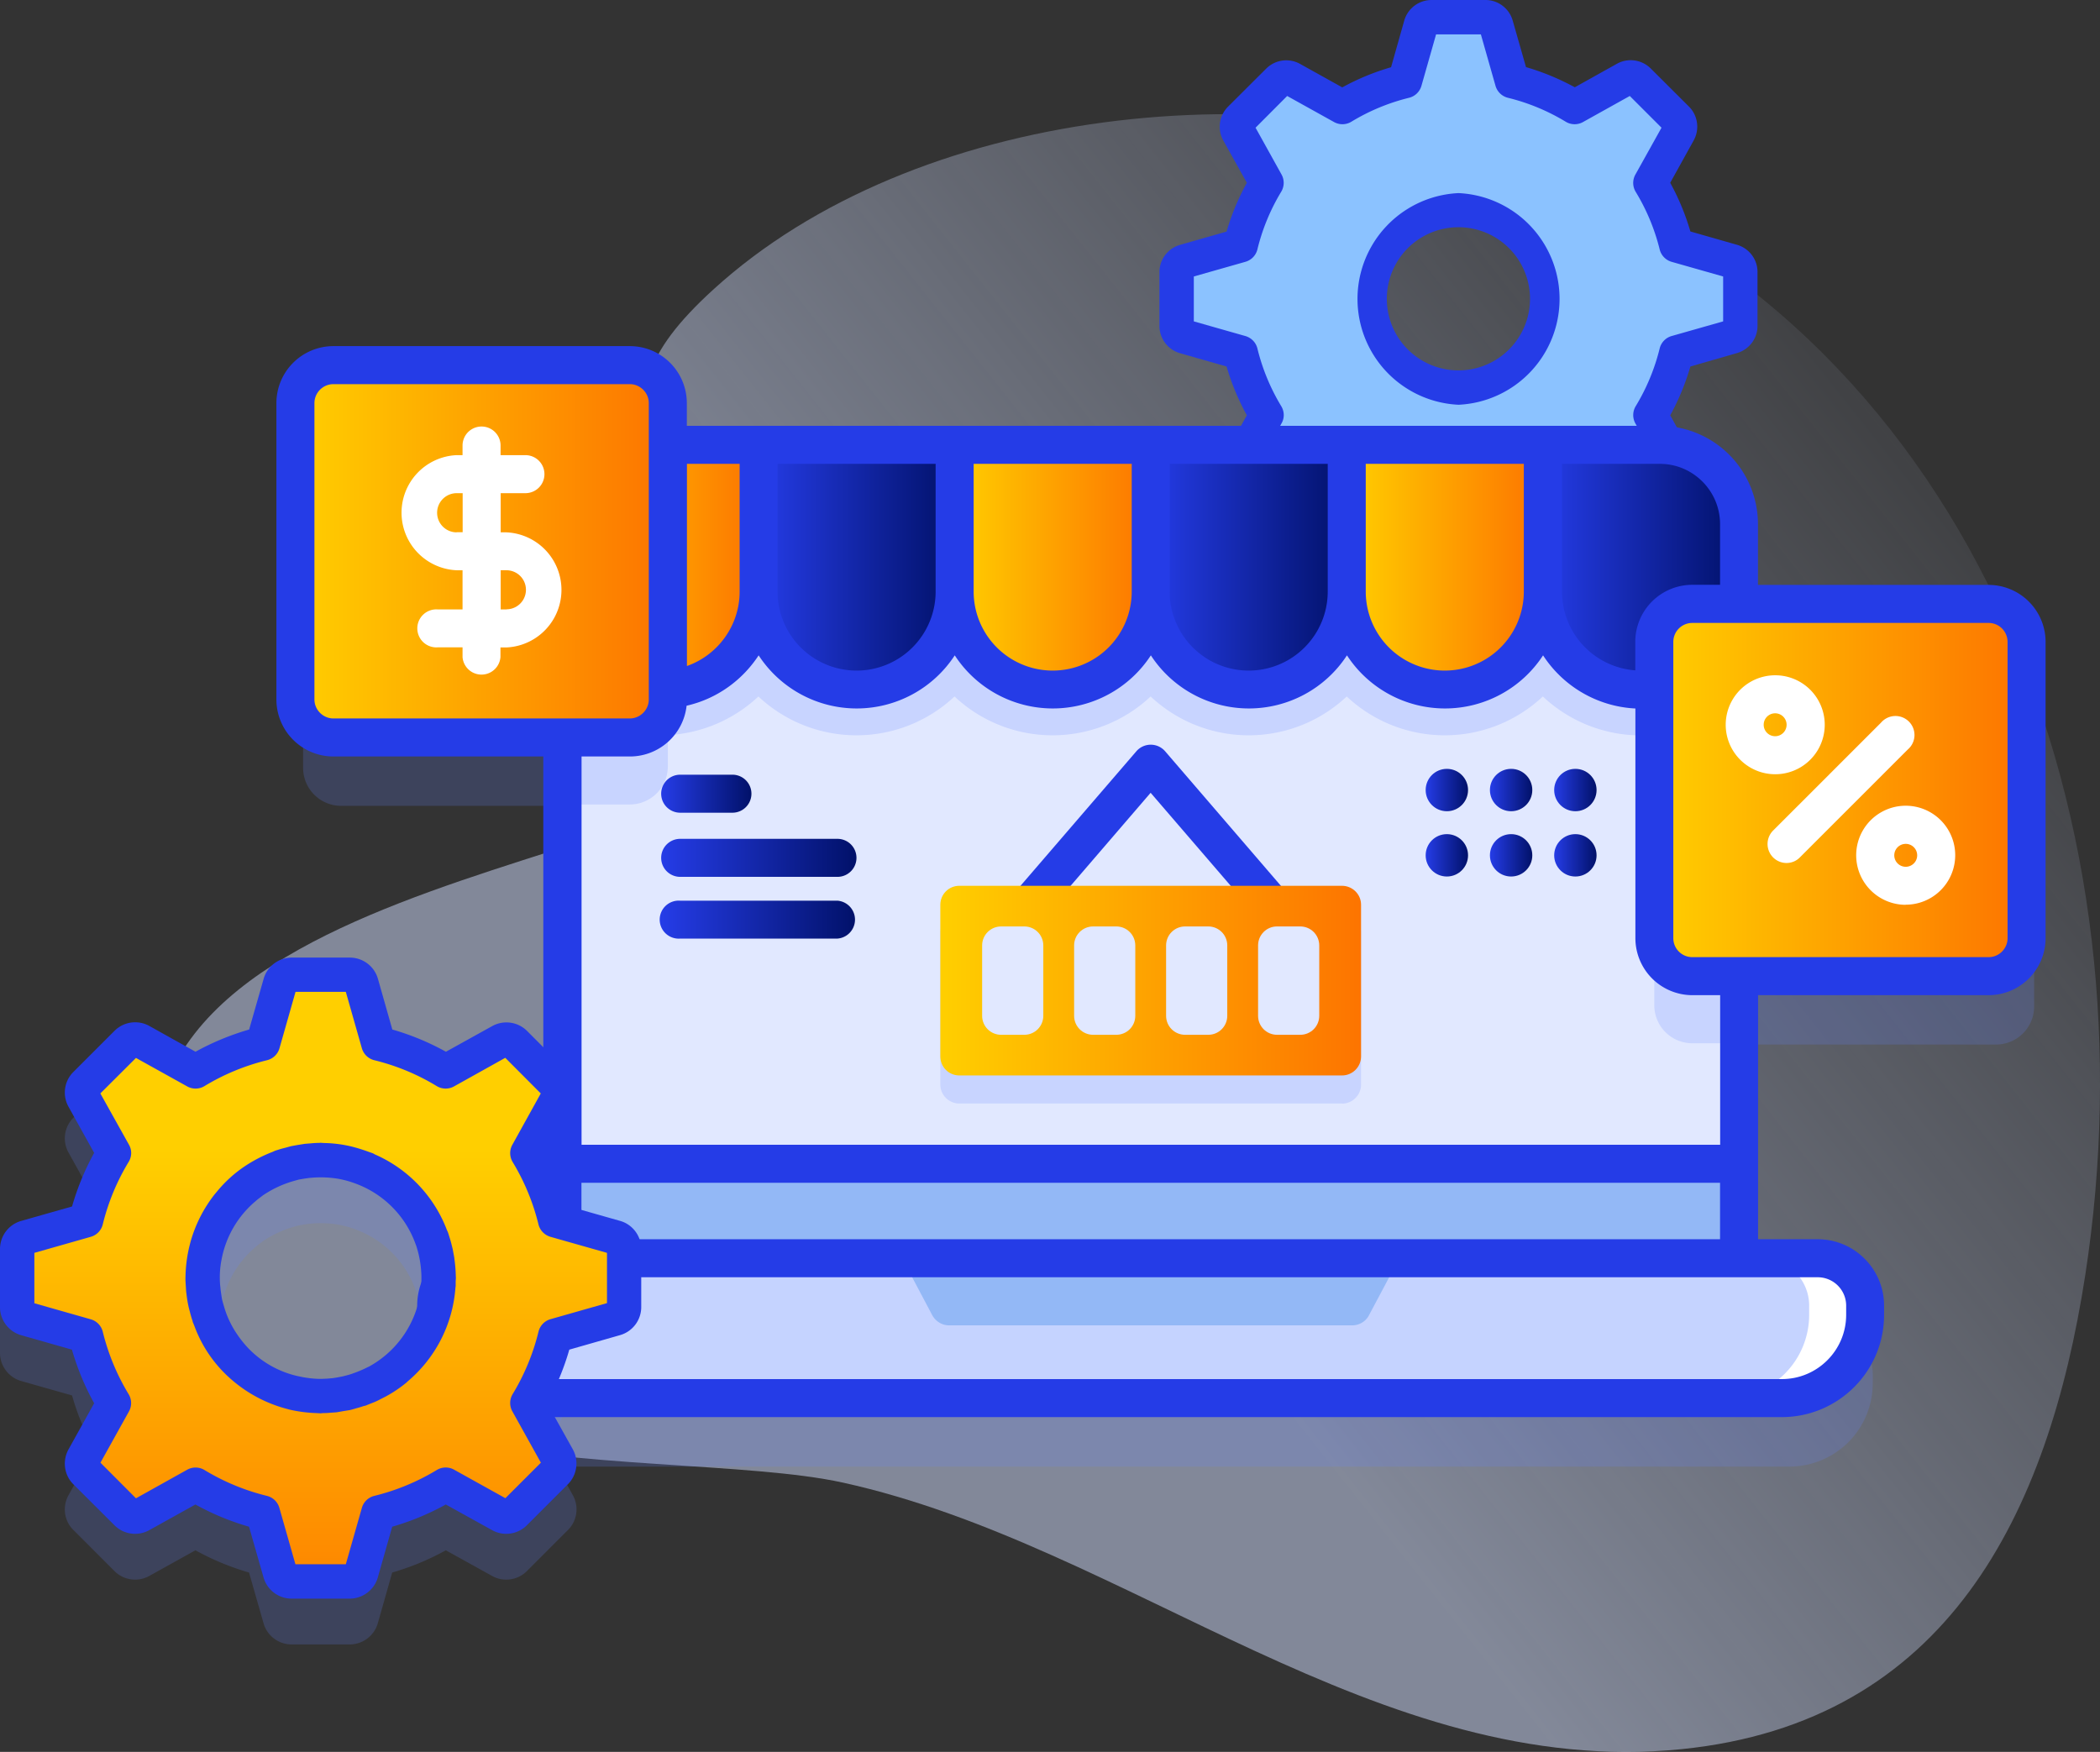
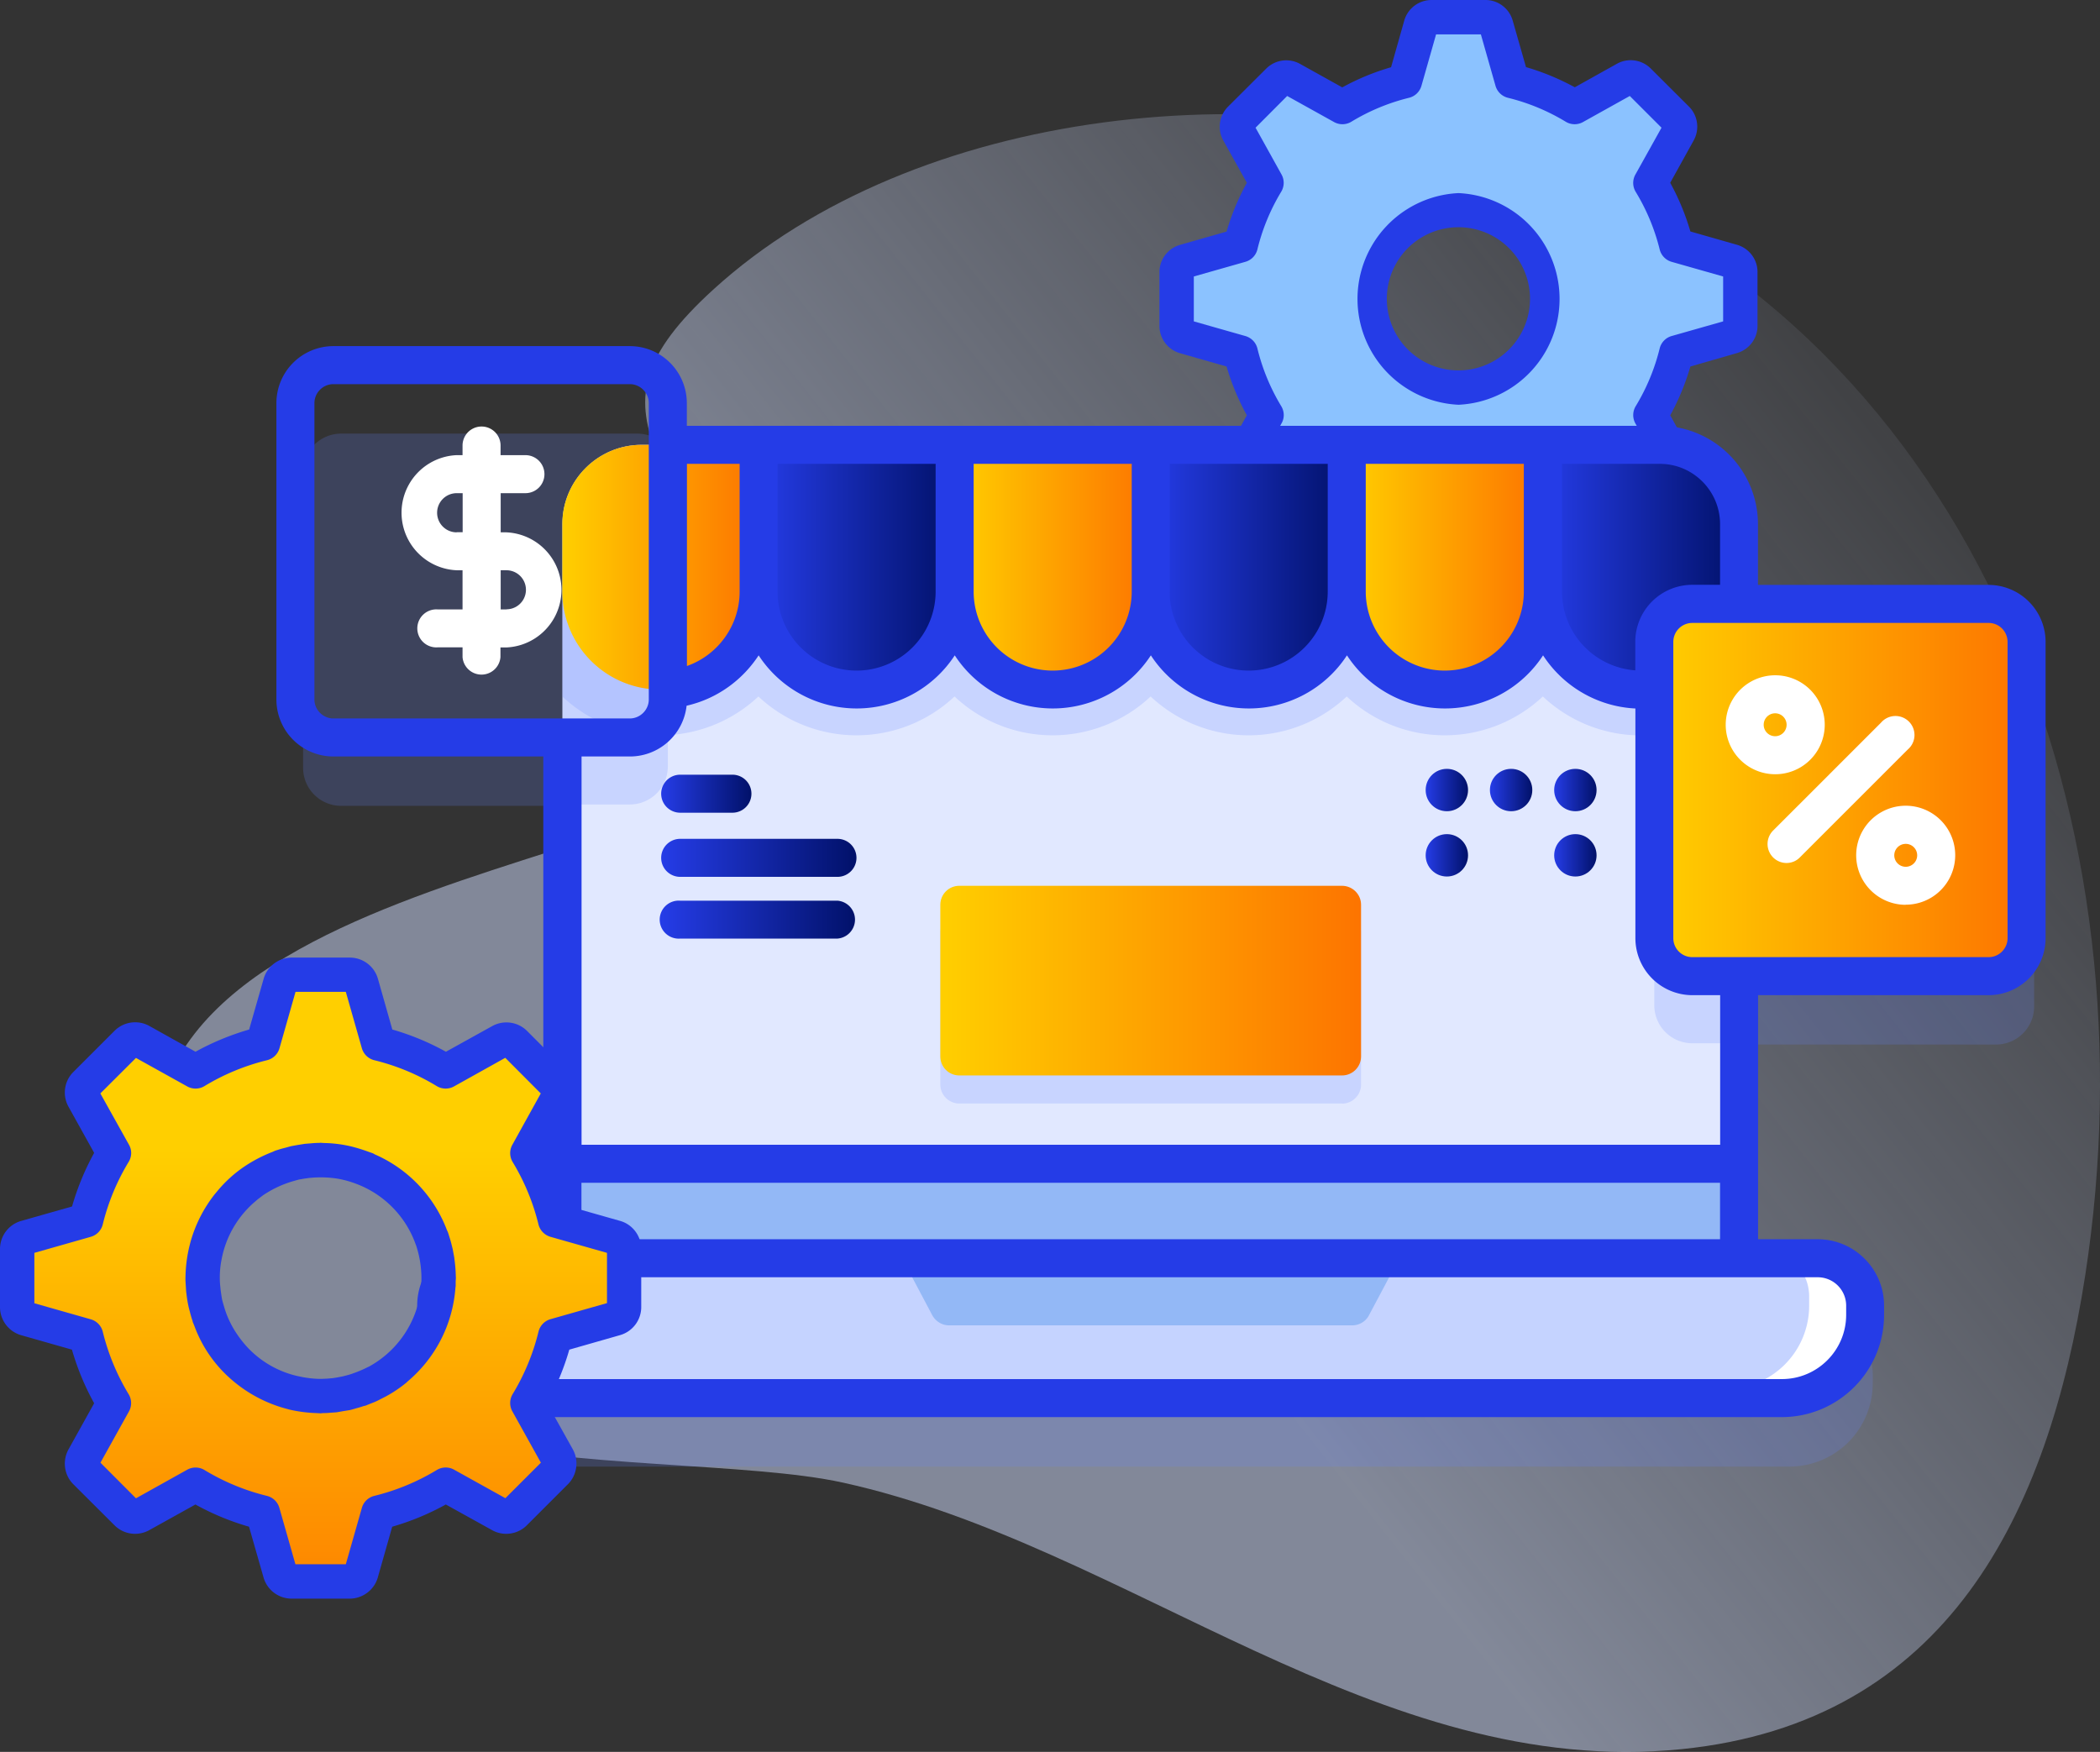
<svg xmlns="http://www.w3.org/2000/svg" width="183.33" height="152.96">
  <rect width="100%" height="100%" fill="#333333" stroke="none" />
  <switch>
    <g>
      <linearGradient id="a" gradientUnits="userSpaceOnUse" x1="-230.1" y1="1730.78" x2="-359.52" y2="1628.24" gradientTransform="matrix(1 0 0 -1 414 1760.68)">
        <stop offset="0" stop-color="#d2deff" stop-opacity="0" />
        <stop offset=".69" stop-color="#d2deff" />
      </linearGradient>
      <path d="M134.49 14.83C111.55 5.86 79.8 9.27 62.25 25.3c-12.39 11.31-2.8 14.53 5.65 35.23C74 75.5 13.42 73.44 13.42 100.51c0 31.3 43.88 25.36 60.17 28.94 24.9 5.48 46.63 25.97 73.23 23.27 23.17-2.36 32-20.53 35.22-41.37 6-38.82-8.74-81.33-47.55-96.52z" opacity=".5" fill="url(#a)" />
      <path d="M103.43 29.4l4.88 1.38a19.48 19.48 0 002.26 5.46l-2.47 4.43a.97.97 0 00.16 1.16l3.34 3.33c.3.31.78.38 1.15.17l4.44-2.47a19.47 19.47 0 005.46 2.26l1.39 4.88c.11.42.5.7.93.7h4.72c.43 0 .8-.28.93-.7l1.39-4.88a19.47 19.47 0 005.45-2.26l4.44 2.47c.38.2.85.14 1.16-.16l3.33-3.34c.3-.3.37-.78.16-1.16l-2.47-4.43a19.48 19.48 0 002.26-5.46l4.89-1.39c.41-.12.7-.5.7-.93v-4.72a.97.97 0 00-.7-.93l-4.89-1.39a19.48 19.48 0 00-2.26-5.46l2.47-4.43a.97.97 0 00-.16-1.16l-3.33-3.33a.97.97 0 00-1.16-.17l-4.44 2.47a19.47 19.47 0 00-5.45-2.26l-1.4-4.88a.97.97 0 00-.92-.7h-4.72a.97.97 0 00-.93.7l-1.4 4.88a19.47 19.47 0 00-5.45 2.26l-4.44-2.47a.97.97 0 00-1.15.17l-3.34 3.33c-.3.3-.37.78-.16 1.16l2.47 4.43a19.48 19.48 0 00-2.26 5.46l-4.88 1.4c-.42.1-.7.49-.7.92v4.72c0 .43.28.81.7.93zm23.9-11.04a7.74 7.74 0 110 15.48 7.74 7.74 0 010-15.48z" fill="#8bc2ff" />
      <path d="M124.97 0h4.72c1.1 0 2.07.74 2.37 1.8l1.16 4.06c1.48.43 2.9 1.02 4.26 1.76l3.69-2.06a2.48 2.48 0 012.94.42l3.34 3.33c.78.78.94 1.99.41 2.95l-2.05 3.7a20.93 20.93 0 011.76 4.25l4.06 1.16c1.06.3 1.8 1.27 1.8 2.37v4.72c0 1.1-.74 2.07-1.8 2.37L147.57 32a20.91 20.91 0 01-1.76 4.26l2.05 3.7c.53.95.37 2.16-.4 2.94l-3.35 3.34c-.77.77-1.98.94-2.94.4l-3.7-2.05a21 21 0 01-4.25 1.77l-1.16 4.06a2.48 2.48 0 01-2.37 1.8h-4.72c-1.1 0-2.08-.74-2.38-1.8l-1.15-4.06a20.96 20.96 0 01-4.26-1.77l-3.7 2.06c-.96.53-2.17.36-2.94-.41l-3.34-3.34a2.48 2.48 0 01-.41-2.94l2.06-3.7a21.04 21.04 0 01-1.77-4.26l-4.06-1.16a2.48 2.48 0 01-1.8-2.37v-4.72c0-1.1.74-2.07 1.8-2.37l4.06-1.16a21 21 0 011.77-4.26l-2.06-3.7a2.48 2.48 0 01.41-2.94l3.34-3.33a2.48 2.48 0 012.94-.42l3.7 2.06a20.93 20.93 0 014.26-1.76l1.15-4.07A2.48 2.48 0 01124.97 0zm4.31 3h-3.91l-1.28 4.5A1.5 1.5 0 01123 8.54a17.96 17.96 0 00-5.03 2.09 1.5 1.5 0 01-1.5.03l-4.1-2.28-2.76 2.77 2.27 4.09a1.5 1.5 0 01-.03 1.5 17.93 17.93 0 00-2.08 5.04 1.5 1.5 0 01-1.05 1.08l-4.5 1.28v3.92l4.5 1.28c.52.15.92.56 1.05 1.08a17.95 17.95 0 002.08 5.04c.28.46.3 1.03.03 1.5l-2.27 4.09 2.77 2.77 4.08-2.28a1.5 1.5 0 011.5.03c1.57.95 3.27 1.65 5.04 2.09.53.13.94.53 1.09 1.04l1.28 4.5h3.91l1.28-4.5a1.5 1.5 0 011.09-1.04 17.95 17.95 0 005.03-2.09 1.5 1.5 0 011.51-.03l4.09 2.28 2.77-2.77-2.28-4.08a1.5 1.5 0 01.03-1.51 17.96 17.96 0 002.09-5.04 1.5 1.5 0 011.04-1.08l4.5-1.28v-3.92l-4.5-1.28a1.5 1.5 0 01-1.04-1.08 17.94 17.94 0 00-2.1-5.04 1.5 1.5 0 01-.02-1.5l2.28-4.09-2.77-2.77-4.09 2.28a1.5 1.5 0 01-1.5-.03 17.95 17.95 0 00-5.04-2.09 1.5 1.5 0 01-1.09-1.04L129.28 3zm-25.44 24.95zm0 0z" fill="#253ce7" />
      <path d="M127.33 16.86a9.25 9.25 0 010 18.48 9.25 9.25 0 010-18.48zm0 15.48a6.25 6.25 0 10-.02-12.5 6.25 6.25 0 00.02 12.5z" fill="#253ce7" />
-       <path d="M54.14 110.6l-4.44-1.26a22.47 22.47 0 00-1.94-4.68l2.25-4.04c.55-.98.37-2.23-.43-3.03L46 94c-.8-.79-2.04-.96-3.03-.41l-4.04 2.24a22.29 22.29 0 00-4.68-1.94l-1.26-4.44a2.55 2.55 0 00-2.45-1.84h-5.08c-1.13 0-2.13.76-2.44 1.84l-1.27 4.44c-1.62.47-3.2 1.12-4.68 1.94l-4.03-2.25A2.55 2.55 0 0010 94l-3.6 3.6c-.8.8-.97 2.04-.42 3.03l2.24 4.03a22.34 22.34 0 00-1.93 4.68l-4.44 1.26A2.55 2.55 0 000 113.05v5.08c0 1.13.76 2.14 1.85 2.45l4.44 1.26c.46 1.63 1.11 3.2 1.93 4.68l-2.24 4.03c-.55 1-.38 2.24.42 3.03l3.6 3.6c.8.8 2.04.97 3.03.42l4.03-2.24c1.49.82 3.05 1.47 4.68 1.94l1.27 4.44a2.55 2.55 0 002.44 1.84h5.08c1.13 0 2.14-.76 2.45-1.84l1.26-4.44c1.63-.47 3.2-1.12 4.68-1.94l4.04 2.24c.98.55 2.23.38 3.03-.42l3.6-3.6c.8-.8.97-2.04.42-3.03l-2.25-4.03a22.39 22.39 0 001.94-4.68l4.44-1.27a2.55 2.55 0 001.85-2.44v-5.08c0-1.13-.76-2.14-1.85-2.45zm-17.35 5.2a8.81 8.81 0 01-4.56 7.5l-.23.12a9.88 9.88 0 01-1.2.5c-.18.07-.36.12-.55.17l-.31.08-.51.1-.38.06-.46.04-.43.02a6.93 6.93 0 01-.86-.03 8.64 8.64 0 01-.51-.06l-.32-.05-.57-.12-.24-.06a8.64 8.64 0 01-4-2.37 9.8 9.8 0 01-.87-1.07l-.19-.28a8.72 8.72 0 01-.83-1.63l-.12-.34-.15-.5-.1-.36a8.41 8.41 0 01-.08-.47l-.06-.42-.04-.4a7.9 7.9 0 01.11-2.19 8.75 8.75 0 012.99-5.17l.16-.14.5-.38.2-.13a9.37 9.37 0 012.48-1.11l.43-.12.4-.07.48-.07.36-.03a9.48 9.48 0 012.19.1 8.8 8.8 0 011.6.45 8.78 8.78 0 015.17 5.28l.05.13a9.25 9.25 0 01.45 2.65v.37z" opacity=".2" fill="#6583fe" />
      <path d="M174.27 58.7h-21.8v-6.97c0-3.82-3.1-6.91-6.91-6.91h-86.6v-3.64a3.32 3.32 0 00-3.32-3.32H29.78a3.32 3.32 0 00-3.32 3.32v25.86a3.32 3.32 0 003.32 3.32h19.97v45.47h-6.87a4.14 4.14 0 00-4.14 4.14v.8a7.27 7.27 0 007.27 7.28h110.21a7.27 7.27 0 007.27-7.27v-.8a4.14 4.14 0 00-4.14-4.15h-6.87V91.2h21.79a3.32 3.32 0 003.31-3.31V62.02a3.32 3.32 0 00-3.31-3.32z" opacity=".2" fill="#6583fe" />
      <path d="M151.81 45.76v69.34c0 .91-.74 1.66-1.66 1.66H49.1v-71c0-3.82 3.1-6.92 6.92-6.92h88.89c3.82 0 6.91 3.1 6.91 6.92z" fill="#e1e8ff" />
-       <path d="M111.73 81.44c-.47 0-.94-.2-1.26-.58l-10.02-11.64-10.01 11.64a1.66 1.66 0 01-2.52-2.16L99.2 65.6a1.66 1.66 0 012.52 0l11.27 13.1a1.66 1.66 0 01-1.25 2.74z" fill="#253ce7" />
      <linearGradient id="b" gradientUnits="userSpaceOnUse" x1="124.46" y1="68.98" x2="128.17" y2="68.98">
        <stop offset="0" stop-color="#253ce7" />
        <stop offset="1" stop-color="#011169" />
      </linearGradient>
      <circle cx="126.31" cy="68.98" r="1.85" fill="url(#b)" />
      <linearGradient id="c" gradientUnits="userSpaceOnUse" x1="130.07" y1="68.98" x2="133.78" y2="68.98">
        <stop offset="0" stop-color="#253ce7" />
        <stop offset="1" stop-color="#011169" />
      </linearGradient>
      <circle cx="131.92" cy="68.98" r="1.85" fill="url(#c)" />
      <linearGradient id="d" gradientUnits="userSpaceOnUse" x1="135.68" y1="68.98" x2="139.39" y2="68.98">
        <stop offset="0" stop-color="#253ce7" />
        <stop offset="1" stop-color="#011169" />
      </linearGradient>
      <circle cx="137.53" cy="68.98" r="1.85" fill="url(#d)" />
      <linearGradient id="e" gradientUnits="userSpaceOnUse" x1="124.46" y1="74.68" x2="128.17" y2="74.68">
        <stop offset="0" stop-color="#253ce7" />
        <stop offset="1" stop-color="#011169" />
      </linearGradient>
      <circle cx="126.31" cy="74.68" r="1.85" fill="url(#e)" />
      <linearGradient id="f" gradientUnits="userSpaceOnUse" x1="130.07" y1="74.68" x2="133.78" y2="74.68">
        <stop offset="0" stop-color="#253ce7" />
        <stop offset="1" stop-color="#011169" />
      </linearGradient>
-       <circle cx="131.92" cy="74.68" r="1.85" fill="url(#f)" />
      <linearGradient id="g" gradientUnits="userSpaceOnUse" x1="135.68" y1="74.68" x2="139.39" y2="74.68">
        <stop offset="0" stop-color="#253ce7" />
        <stop offset="1" stop-color="#011169" />
      </linearGradient>
      <circle cx="137.53" cy="74.68" r="1.85" fill="url(#g)" />
      <path d="M117.16 96.35H83.75c-.92 0-1.66-.75-1.66-1.66V81.44c0-.91.74-1.66 1.66-1.66h33.4c.92 0 1.67.75 1.67 1.66V94.7c0 .91-.75 1.66-1.66 1.66zM58.3 41.06v25.87a3.32 3.32 0 01-3.32 3.31h-5.89V46.31c0-3.82 3.1-6.92 6.92-6.92h1.84c.28.5.45 1.06.45 1.67zM151.81 58.59v32.5h-4.07a3.32 3.32 0 01-3.32-3.32V61.9a3.32 3.32 0 013.32-3.31h4.07z" opacity=".2" fill="#6583fe" />
      <path d="M151.81 45.76v15.05a12.48 12.48 0 01-17.12 0 12.5 12.5 0 01-17.12 0 12.5 12.5 0 01-17.12 0 12.5 12.5 0 01-17.12 0 12.5 12.5 0 01-17.12 0 12.5 12.5 0 01-17.12 0V45.76c0-3.82 3.1-6.92 6.92-6.92h88.89c3.82 0 6.91 3.1 6.91 6.92z" opacity=".2" fill="#6583fe" />
      <path d="M151.81 101.61v13.49c0 .91-.74 1.65-1.66 1.65H49.1v-15.14h102.72z" fill="#93b8f6" />
      <path d="M162.83 114v.8a7.27 7.27 0 01-7.27 7.27H45.35a7.27 7.27 0 01-7.27-7.27v-.8a4.14 4.14 0 014.14-4.14h35.53c.62 0 1.18.34 1.47.88l2.17 4.1c.3.54.86.88 1.47.88h35.19c.61 0 1.18-.34 1.46-.88l2.18-4.1c.29-.54.85-.88 1.47-.88h35.53a4.14 4.14 0 014.14 4.14z" fill="#c5d3ff" />
-       <path d="M162.83 114v.8a7.27 7.27 0 01-7.27 7.27h-4.89a7.27 7.27 0 007.27-7.27v-.8a4.14 4.14 0 00-4.14-4.14h4.88a4.14 4.14 0 014.15 4.14z" fill="#fff" />
+       <path d="M162.83 114a7.27 7.27 0 01-7.27 7.27h-4.89a7.27 7.27 0 007.27-7.27v-.8a4.14 4.14 0 00-4.14-4.14h4.88a4.14 4.14 0 014.15 4.14z" fill="#fff" />
      <linearGradient id="h" gradientUnits="userSpaceOnUse" x1="49.09" y1="49.53" x2="66.21" y2="49.53">
        <stop offset="0" stop-color="#ffcf00" />
        <stop offset="1" stop-color="#fd7400" />
      </linearGradient>
      <path d="M57.65 60.21a8.56 8.56 0 01-8.56-8.56v-5.89c0-3.82 3.1-6.92 6.92-6.92h10.2v12.81a8.56 8.56 0 01-8.56 8.56z" fill="url(#h)" />
      <linearGradient id="i" gradientUnits="userSpaceOnUse" x1="66.21" y1="49.53" x2="83.33" y2="49.53">
        <stop offset="0" stop-color="#253ce7" />
        <stop offset="1" stop-color="#011169" />
      </linearGradient>
      <path d="M74.77 60.21a8.56 8.56 0 01-8.56-8.56v-12.8h17.12v12.8a8.56 8.56 0 01-8.56 8.56z" fill="url(#i)" />
      <linearGradient id="j" gradientUnits="userSpaceOnUse" x1="83.33" y1="49.53" x2="100.45" y2="49.53">
        <stop offset="0" stop-color="#ffcf00" />
        <stop offset="1" stop-color="#fd7400" />
      </linearGradient>
      <path d="M91.9 60.21a8.56 8.56 0 01-8.57-8.56v-12.8h17.12v12.8a8.56 8.56 0 01-8.56 8.56z" fill="url(#j)" />
      <linearGradient id="k" gradientUnits="userSpaceOnUse" x1="100.45" y1="49.53" x2="117.57" y2="49.53">
        <stop offset="0" stop-color="#253ce7" />
        <stop offset="1" stop-color="#011169" />
      </linearGradient>
      <path d="M109.02 60.21a8.56 8.56 0 01-8.57-8.56v-12.8h17.12v12.8a8.56 8.56 0 01-8.55 8.56z" fill="url(#k)" />
      <linearGradient id="l" gradientUnits="userSpaceOnUse" x1="117.57" y1="49.53" x2="134.69" y2="49.53">
        <stop offset="0" stop-color="#ffcf00" />
        <stop offset="1" stop-color="#fd7400" />
      </linearGradient>
      <path d="M126.13 60.21a8.56 8.56 0 01-8.56-8.56v-12.8h17.12v12.8a8.56 8.56 0 01-8.56 8.56z" fill="url(#l)" />
      <linearGradient id="m" gradientUnits="userSpaceOnUse" x1="134.69" y1="49.53" x2="151.81" y2="49.53">
        <stop offset="0" stop-color="#253ce7" />
        <stop offset="1" stop-color="#011169" />
      </linearGradient>
      <path d="M143.25 60.21a8.56 8.56 0 01-8.56-8.56v-12.8h10.2c3.83 0 6.92 3.09 6.92 6.91v5.9a8.56 8.56 0 01-8.56 8.55z" fill="url(#m)" />
      <linearGradient id="n" gradientUnits="userSpaceOnUse" x1="25.79" y1="48.13" x2="58.3" y2="48.13">
        <stop offset="0" stop-color="#ffcf00" />
        <stop offset="1" stop-color="#fd7400" />
      </linearGradient>
-       <path d="M54.98 64.39H29.1a3.32 3.32 0 01-3.32-3.32V35.2a3.32 3.32 0 013.32-3.32h25.87a3.32 3.32 0 013.32 3.32v25.87a3.32 3.32 0 01-3.32 3.32z" fill="url(#n)" />
      <linearGradient id="o" gradientUnits="userSpaceOnUse" x1="144.42" y1="68.98" x2="176.92" y2="68.98">
        <stop offset="0" stop-color="#ffcf00" />
        <stop offset="1" stop-color="#fd7400" />
      </linearGradient>
      <path d="M173.6 85.23h-25.86a3.32 3.32 0 01-3.32-3.32V56.05a3.32 3.32 0 013.32-3.32h25.86a3.32 3.32 0 013.32 3.32V81.9a3.32 3.32 0 01-3.32 3.32z" fill="url(#o)" />
      <linearGradient id="p" gradientUnits="userSpaceOnUse" x1="82.09" y1="85.62" x2="118.82" y2="85.62">
        <stop offset="0" stop-color="#ffcf00" />
        <stop offset="1" stop-color="#fd7400" />
      </linearGradient>
      <path d="M117.16 93.9H83.75c-.92 0-1.66-.74-1.66-1.66V79c0-.92.74-1.66 1.66-1.66h33.4c.92 0 1.67.74 1.67 1.65v13.25c0 .92-.75 1.66-1.66 1.66z" fill="url(#p)" />
-       <path d="M87.4 90.35h2.02c.92 0 1.66-.74 1.66-1.66v-6.14c0-.92-.74-1.66-1.66-1.66H87.4c-.92 0-1.66.74-1.66 1.66v6.14c0 .92.74 1.66 1.66 1.66zM95.43 90.35h2.02c.92 0 1.66-.74 1.66-1.66v-6.14c0-.92-.74-1.66-1.66-1.66h-2.02c-.92 0-1.66.74-1.66 1.66v6.14c0 .92.74 1.66 1.66 1.66zM103.46 90.35h2.02c.92 0 1.66-.74 1.66-1.66v-6.14c0-.92-.74-1.66-1.66-1.66h-2.02c-.92 0-1.66.74-1.66 1.66v6.14c0 .92.74 1.66 1.66 1.66zM111.48 90.35h2.03c.92 0 1.66-.74 1.66-1.66v-6.14c0-.92-.74-1.66-1.66-1.66h-2.03c-.91 0-1.65.74-1.65 1.66v6.14c0 .92.74 1.66 1.66 1.66z" fill="#e1e8ff" />
      <linearGradient id="q" gradientUnits="userSpaceOnUse" x1="57.72" y1="69.3" x2="65.6" y2="69.3">
        <stop offset="0" stop-color="#253ce7" />
        <stop offset="1" stop-color="#011169" />
      </linearGradient>
      <path d="M63.95 70.96h-4.57a1.66 1.66 0 010-3.32h4.56a1.66 1.66 0 110 3.32z" fill="url(#q)" />
      <linearGradient id="r" gradientUnits="userSpaceOnUse" x1="57.72" y1="74.9" x2="74.77" y2="74.9">
        <stop offset="0" stop-color="#253ce7" />
        <stop offset="1" stop-color="#011169" />
      </linearGradient>
      <path d="M73.11 76.56H59.38a1.66 1.66 0 110-3.32h13.73a1.66 1.66 0 010 3.32z" fill="url(#r)" />
      <linearGradient id="s" gradientUnits="userSpaceOnUse" x1="57.72" y1="80.29" x2="74.77" y2="80.29">
        <stop offset="0" stop-color="#253ce7" />
        <stop offset="1" stop-color="#011169" />
      </linearGradient>
      <path d="M73.11 81.95H59.38a1.66 1.66 0 110-3.31h13.73a1.66 1.66 0 010 3.31z" fill="url(#s)" />
      <path d="M44.22 46.48h-.51v-3.42h2.16a1.66 1.66 0 100-3.32H43.7v-.84a1.66 1.66 0 10-3.32 0v.84h-.52a5.03 5.03 0 000 10.05h.52v3.42h-2.16a1.66 1.66 0 100 3.31h2.16v.85a1.66 1.66 0 003.31 0v-.84h.52a5.03 5.03 0 000-10.05zm-4.35 0a1.7 1.7 0 010-3.42h.52v3.41h-.52zm4.35 6.73h-.51v-3.42h.5a1.7 1.7 0 010 3.41z" fill="#fff" />
      <path d="M173.6 51.07h-20.13v-5.31a8.59 8.59 0 00-8.57-8.58H59.96V35.2a4.98 4.98 0 00-4.98-4.98H29.11a4.98 4.98 0 00-4.98 4.98v25.87a4.98 4.98 0 004.98 4.98h18.32V108.2h-5.21a5.8 5.8 0 00-5.8 5.8v.8c0 4.93 4 8.93 8.93 8.93h110.2c4.93 0 8.93-4 8.93-8.92V114c0-3.2-2.6-5.8-5.8-5.8h-5.2V86.89h20.12a4.98 4.98 0 004.98-4.98V56.05a4.98 4.98 0 00-4.98-4.98zM136.35 40.5h8.55c2.9 0 5.26 2.36 5.26 5.26v5.3h-2.42a4.98 4.98 0 00-4.98 4.99v2.48a6.9 6.9 0 01-6.4-6.88V40.5zm-17.12 0h13.8v11.15a6.9 6.9 0 01-13.8 0V40.5zm-17.12 0h13.8v11.15a6.9 6.9 0 01-13.8 0V40.5zM85 40.5h13.8v11.15a6.9 6.9 0 01-13.8 0V40.5zm-17.12 0h13.8v11.15a6.9 6.9 0 01-13.8 0V40.5zm-7.91 0h4.6v11.15c0 2.97-1.9 5.55-4.6 6.5V40.5zm-.04 21.12c2.65-.6 4.87-2.22 6.3-4.4a10.22 10.22 0 0017.12 0 10.22 10.22 0 0017.12 0 10.22 10.22 0 0017.12 0 10.22 10.22 0 0017.12 0 10.22 10.22 0 008.06 4.64v20.05a4.98 4.98 0 004.98 4.98h2.42v13.06h-99.4v-33.9h4.22a4.98 4.98 0 004.95-4.43zm-9.17 46.58v-4.93h99.4v4.93h-99.4zM29.11 62.73c-.91 0-1.66-.75-1.66-1.66V35.2c0-.92.75-1.66 1.66-1.66h25.87c.91 0 1.66.75 1.66 1.66v25.87c0 .91-.75 1.66-1.66 1.66H29.1zm129.58 48.79a2.48 2.48 0 012.48 2.48v.8c0 3.1-2.52 5.61-5.61 5.61H45.35c-3.1 0-5.61-2.51-5.61-5.6V114a2.48 2.48 0 012.48-2.48H158.7zm16.57-29.6c0 .9-.74 1.65-1.65 1.65h-25.87c-.92 0-1.66-.74-1.66-1.66V56.05c0-.92.74-1.66 1.66-1.66h25.87c.91 0 1.65.74 1.65 1.66V81.9z" fill="#253ce7" />
      <path d="M154.97 67.6a4.32 4.32 0 11.01-8.64 4.32 4.32 0 010 8.64zm0-5.32a1 1 0 100 2 1 1 0 000-2zM166.37 79a4.32 4.32 0 110-8.65 4.32 4.32 0 010 8.64zm0-5.32a1 1 0 100 2 1 1 0 000-2zM155.96 75.35a1.66 1.66 0 01-1.17-2.83l9.42-9.42a1.66 1.66 0 112.34 2.34l-9.42 9.42c-.32.33-.75.49-1.17.49z" fill="#fff" />
      <g>
        <linearGradient id="t" gradientUnits="userSpaceOnUse" x1="27.99" y1="100.38" x2="27.99" y2="147.71">
          <stop offset="0" stop-color="#ffcf00" />
          <stop offset="1" stop-color="#fd7400" />
        </linearGradient>
        <path d="M2.26 115.13l5.26 1.5c.51 2.1 1.34 4.08 2.43 5.88l-2.66 4.77c-.23.4-.15.92.17 1.25l3.6 3.59c.33.33.84.4 1.24.17l4.78-2.66c1.8 1.1 3.77 1.92 5.87 2.44l1.5 5.26c.13.44.54.75 1 .75h5.08c.47 0 .88-.3 1-.75l1.5-5.26c2.1-.52 4.08-1.35 5.88-2.44l4.78 2.66c.4.23.91.16 1.24-.17l3.6-3.6c.32-.32.4-.83.17-1.24l-2.66-4.77c1.09-1.8 1.92-3.78 2.43-5.88l5.26-1.5c.45-.12.76-.53.76-1v-5.08c0-.47-.31-.87-.76-1l-5.26-1.5a20.94 20.94 0 00-2.43-5.87l2.66-4.78c.22-.41.15-.92-.18-1.25l-3.6-3.59c-.32-.33-.83-.4-1.23-.17l-4.78 2.66a20.95 20.95 0 00-5.88-2.44l-1.5-5.26a1.04 1.04 0 00-1-.75h-5.08c-.46 0-.87.3-1 .75l-1.5 5.26c-2.1.52-4.07 1.34-5.87 2.44l-4.78-2.66c-.4-.23-.91-.16-1.24.17l-3.6 3.6c-.33.32-.4.83-.17 1.24l2.66 4.78a20.94 20.94 0 00-2.44 5.87l-5.25 1.5c-.45.13-.76.53-.76 1v5.08c0 .47.3.88.76 1zm25.73-13.85a10.3 10.3 0 110 20.62 10.3 10.3 0 010-20.62z" fill="url(#t)" />
        <g fill="#253ce7">
          <path d="M54.14 106.6l-4.44-1.26a22.47 22.47 0 00-1.94-4.68l2.25-4.04c.55-.98.37-2.23-.43-3.03L46 90c-.8-.79-2.04-.96-3.03-.41l-4.04 2.24a22.29 22.29 0 00-4.68-1.94l-1.26-4.44a2.55 2.55 0 00-2.45-1.84h-5.08c-1.13 0-2.13.76-2.44 1.84l-1.27 4.44c-1.62.47-3.2 1.12-4.68 1.94l-4.03-2.25A2.55 2.55 0 0010 90l-3.6 3.6c-.8.8-.97 2.04-.42 3.03l2.24 4.03a22.45 22.45 0 00-1.93 4.68l-4.44 1.26A2.55 2.55 0 000 109.05v5.08c0 1.13.76 2.14 1.85 2.45l4.43 1.26c.47 1.63 1.12 3.2 1.94 4.68l-2.24 4.03c-.55 1-.38 2.24.42 3.04l3.6 3.59c.8.8 2.04.97 3.03.42l4.03-2.24c1.48.82 3.05 1.47 4.68 1.94l1.27 4.44a2.55 2.55 0 002.44 1.84h5.08c1.13 0 2.14-.76 2.45-1.84l1.26-4.44c1.63-.47 3.2-1.12 4.68-1.94l4.04 2.24c.98.55 2.23.38 3.03-.42l3.6-3.6c.79-.8.96-2.04.42-3.03l-2.25-4.03a22.39 22.39 0 001.94-4.68l4.44-1.27a2.55 2.55 0 001.84-2.44v-5.08c0-1.13-.75-2.14-1.84-2.45zm-1.16 7.18l-4.92 1.4a1.5 1.5 0 00-1.05 1.1 19.4 19.4 0 01-2.26 5.45 1.5 1.5 0 00-.02 1.5l2.49 4.48-3.1 3.1-4.48-2.49a1.5 1.5 0 00-1.51.03 19.47 19.47 0 01-5.46 2.26 1.5 1.5 0 00-1.08 1.05l-1.4 4.92h-4.4l-1.4-4.92a1.5 1.5 0 00-1.08-1.05 19.44 19.44 0 01-5.46-2.26 1.5 1.5 0 00-1.5-.03l-4.48 2.5-3.1-3.11 2.49-4.48a1.5 1.5 0 00-.03-1.5 19.47 19.47 0 01-2.26-5.46 1.5 1.5 0 00-1.05-1.08L3 113.79v-4.4l4.92-1.4a1.5 1.5 0 001.05-1.08 19.43 19.43 0 012.26-5.46c.28-.46.3-1.03.03-1.5l-2.5-4.48 3.11-3.1 4.48 2.49a1.5 1.5 0 001.5-.03 19.44 19.44 0 015.46-2.26 1.5 1.5 0 001.09-1.05l1.4-4.92h4.39l1.4 4.92c.15.52.56.92 1.09 1.05 1.92.47 3.76 1.23 5.45 2.26a1.5 1.5 0 001.5.03l4.48-2.5 3.1 3.11-2.48 4.48a1.5 1.5 0 00.02 1.5 19.44 19.44 0 012.26 5.46c.13.52.53.93 1.05 1.08l4.93 1.4v4.4z" />
          <path d="M39.79 111.37a11.99 11.99 0 00-.08-1.13l-.06-.48-.13-.7-.09-.36c-.07-.3-.16-.59-.25-.87l-.05-.16-.01-.03-.04-.1c-.01-.05-.04-.08-.06-.13a11.76 11.76 0 00-6.28-6.61l-.18-.1-.37-.13a16.53 16.53 0 00-1.07-.35l-.37-.1a10.96 10.96 0 00-2.43-.32l-.33-.02-.18.01c-.23 0-.47.02-.7.04l-.5.04-.63.1-.55.1-.55.15c-.2.05-.4.1-.6.17l-.2.06c-.12.04-.22.1-.33.14a12.5 12.5 0 00-2.5 1.32 11.26 11.26 0 00-2.22 2.02l-.3.36a11.93 11.93 0 00-2.1 4.15l-.1.39a12.3 12.3 0 00-.33 2.42l-.01.34v.2l.04.65c.01.18.02.36.05.54a10.28 10.28 0 00.2 1.19l.13.5c.06.22.12.44.2.66.01.06.02.12.05.17l.12.3a11.37 11.37 0 003.33 4.74 12.03 12.03 0 004.54 2.42l.36.1a12.15 12.15 0 002.43.32l.35.02.2-.02c.22 0 .43-.01.64-.03l.56-.04.57-.1.62-.1.49-.14c.22-.06.44-.12.66-.2l.18-.04.37-.15.43-.17c.24-.1.48-.23.71-.35l.24-.12c.65-.35 1.26-.76 1.83-1.23l.08-.08c2.38-2 3.95-4.91 4.19-8.2l.02-.14v-.41l.02-.29-.01-.22zm-7.56 7.94l-.23.11a9.88 9.88 0 01-1.2.5c-.18.07-.36.12-.55.17l-.31.08-.51.1-.38.06-.46.04-.43.02a6.93 6.93 0 01-.86-.03 8.64 8.64 0 01-.51-.06l-.32-.05-.57-.12-.24-.06a8.64 8.64 0 01-4-2.37 9.8 9.8 0 01-.87-1.07l-.19-.28a8.72 8.72 0 01-.83-1.63l-.12-.34-.15-.5-.1-.36a8.41 8.41 0 01-.08-.47l-.06-.42-.04-.4a7.9 7.9 0 01.11-2.19 8.75 8.75 0 012.99-5.17l.16-.14.5-.38.2-.13a9.37 9.37 0 012.48-1.11l.43-.12.4-.07.48-.07.36-.03a9.48 9.48 0 012.19.1 8.8 8.8 0 011.6.45 8.78 8.78 0 015.17 5.28l.05.13a9.25 9.25 0 01.45 2.65v.36a8.82 8.82 0 01-4.56 7.52z" />
        </g>
      </g>
    </g>
  </switch>
</svg>